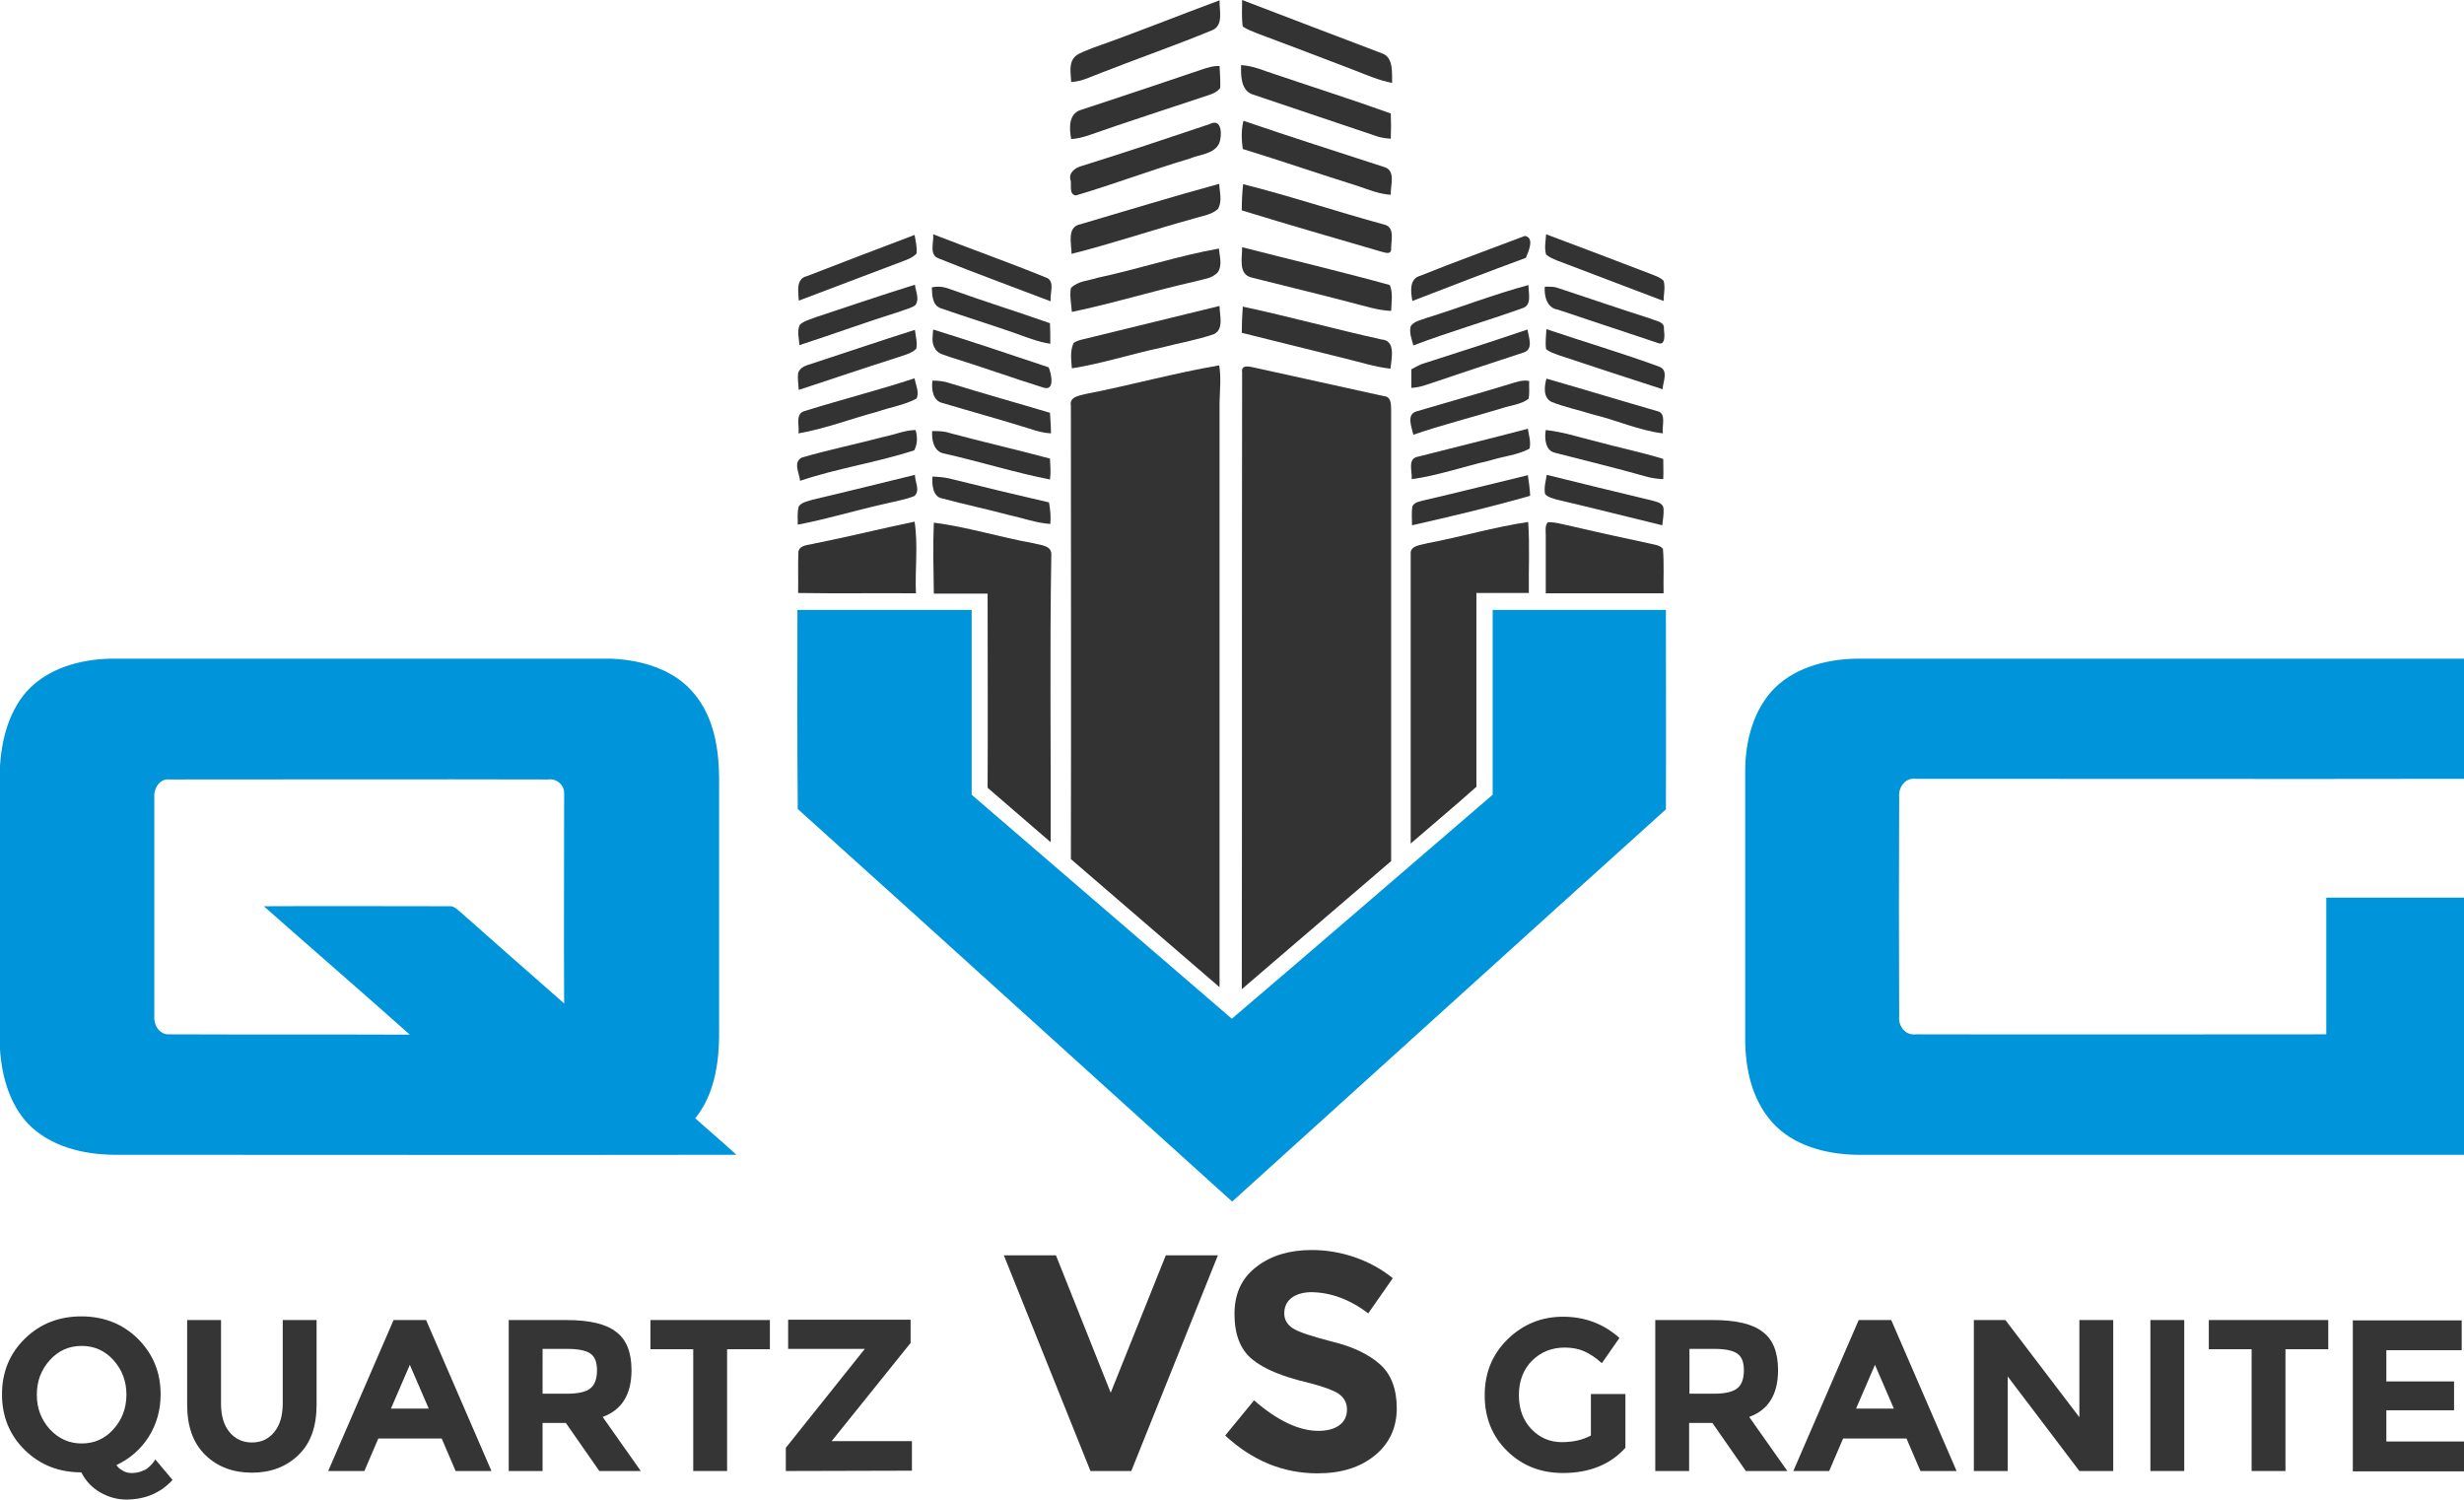
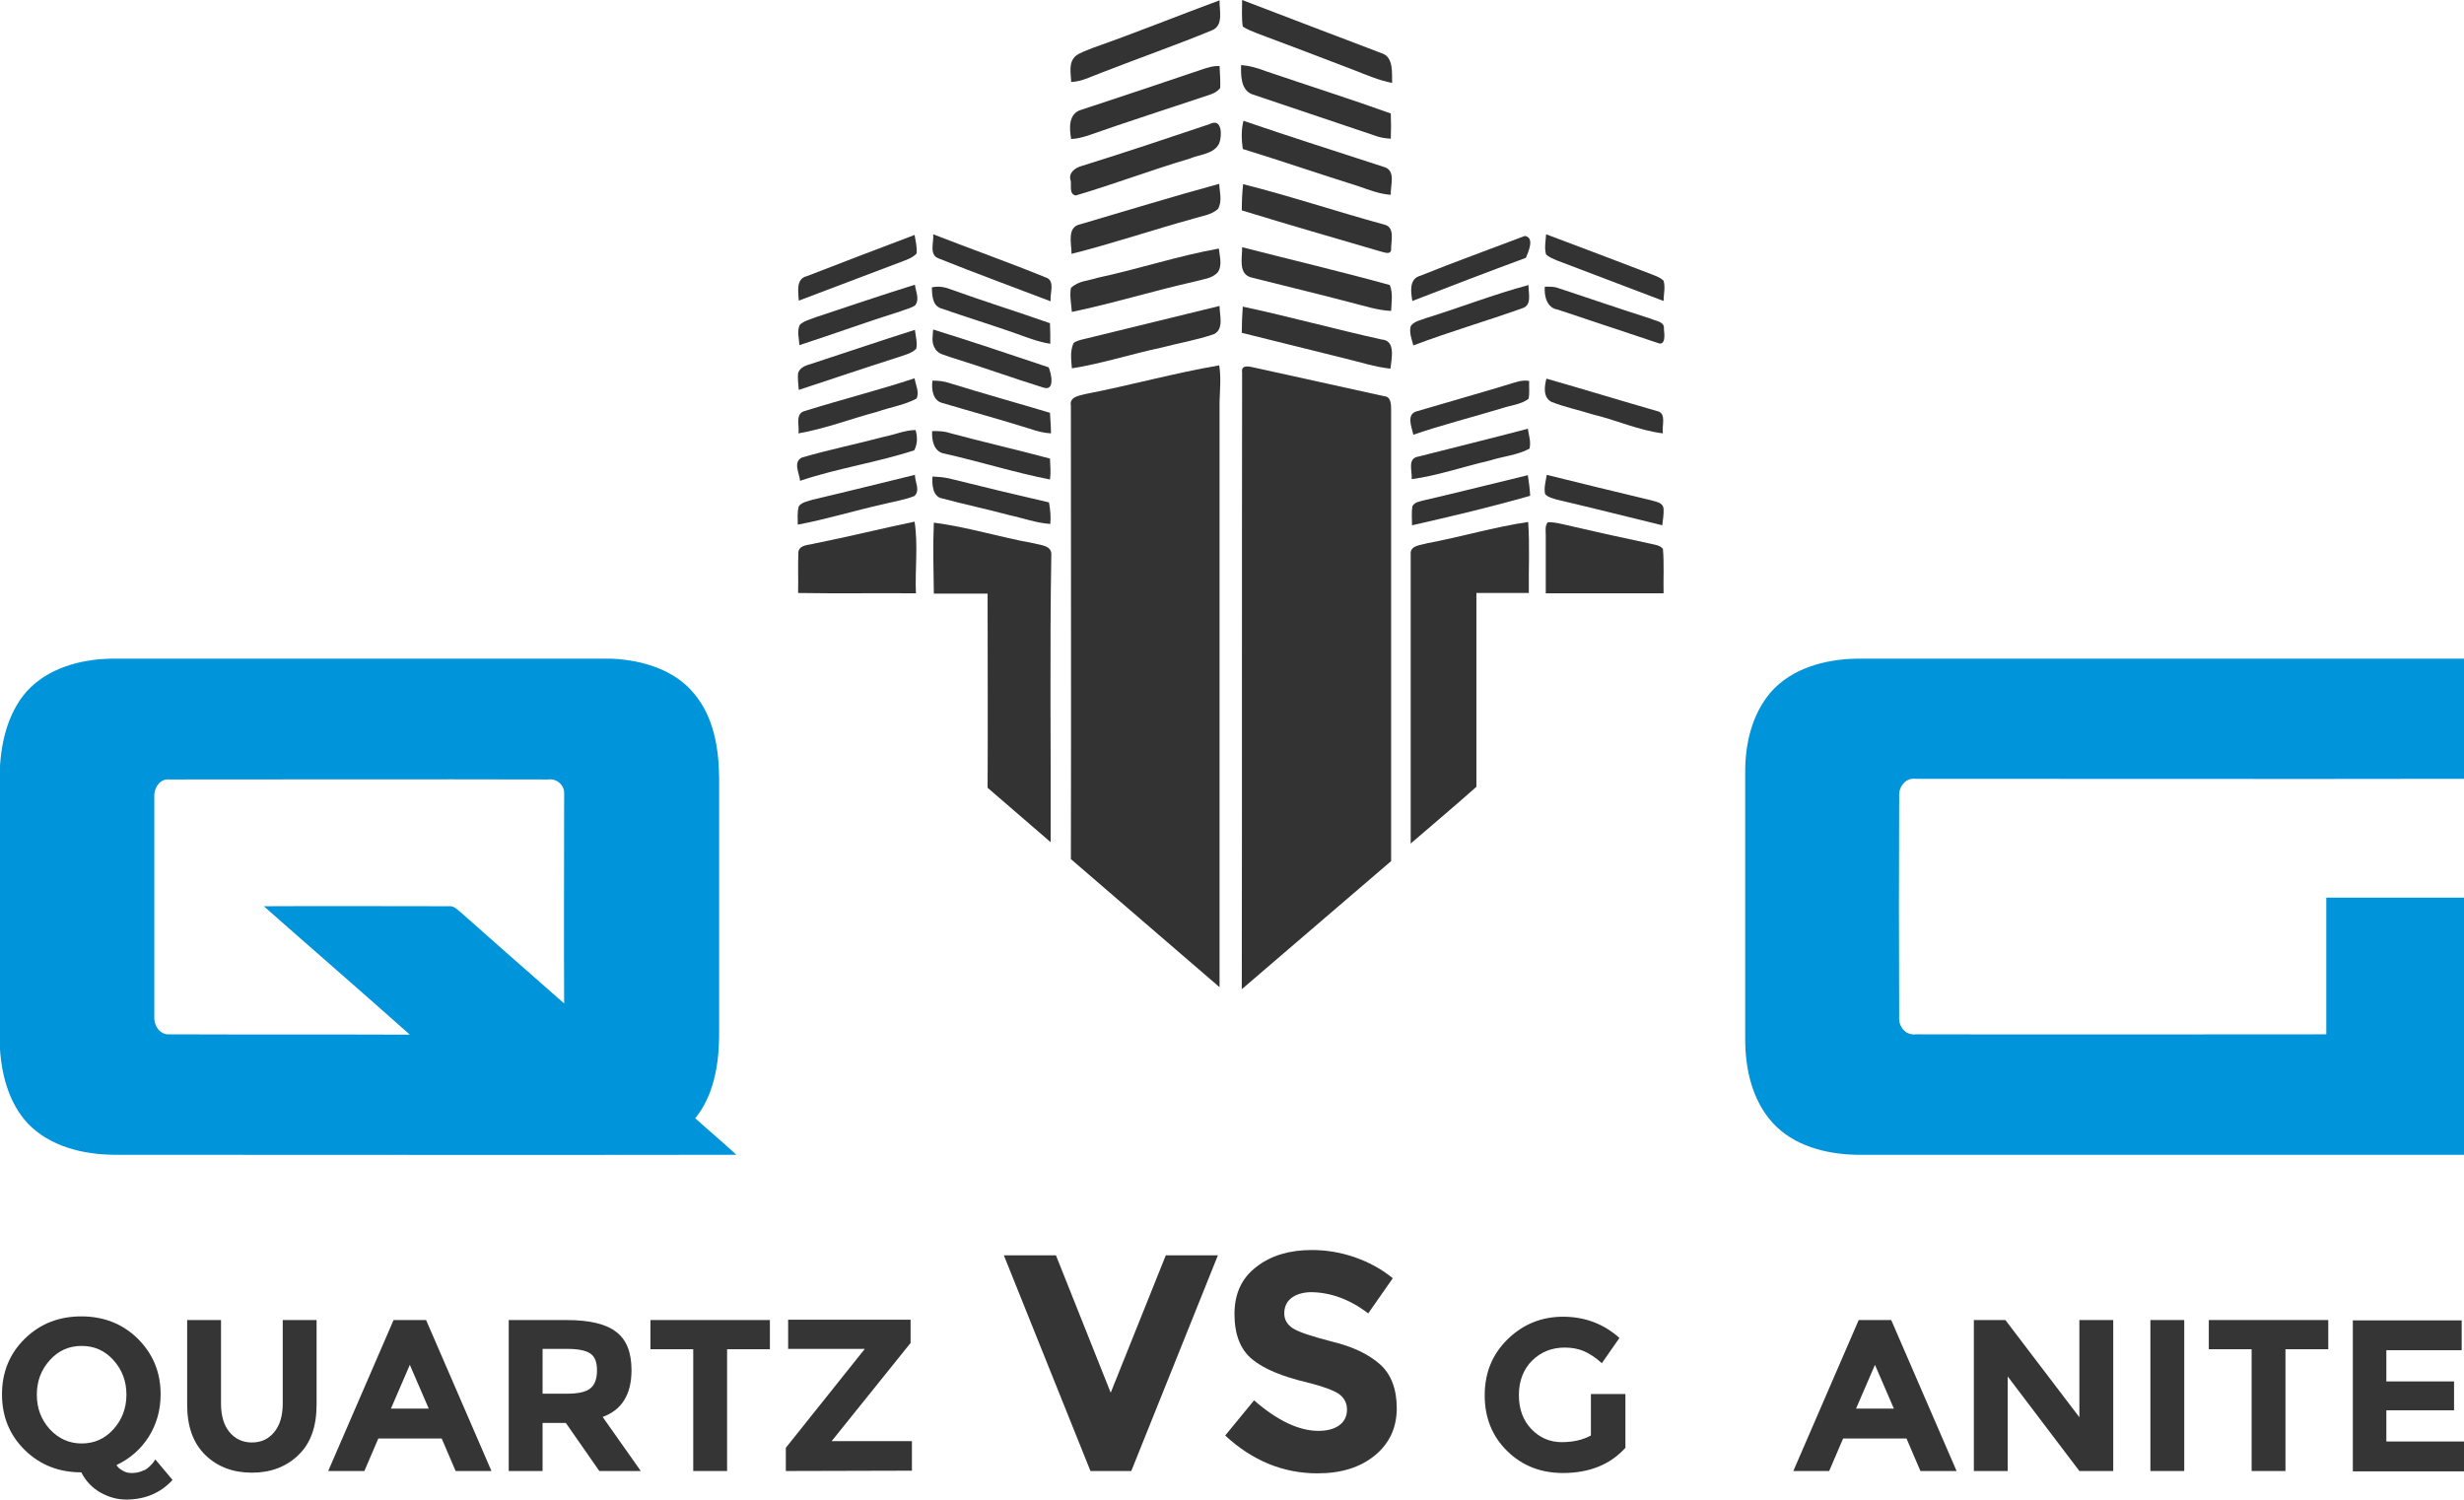
<svg xmlns="http://www.w3.org/2000/svg" version="1.1" id="Layer_1" x="0px" y="0px" viewBox="0 0 742.5 452" style="enable-background:new 0 0 742.5 452;" xml:space="preserve">
  <style type="text/css">
	.st0{fill:#333333;}
	.st1{fill:#353535;}
	.st2{fill:#0094DA;}
</style>
  <g>
    <path class="st0" d="M329.4,14.4c12.8-4.5,25.4-9.6,38.1-14.3c-0.1,3,1.3,7.5-2.2,9c-10.9,4.5-22.1,8.4-33.1,12.7   c-3.1,1.1-6.1,2.8-9.4,2.9c-0.1-2.6-0.9-5.8,1.3-7.8C325.6,15.7,327.6,15.2,329.4,14.4z" />
    <path class="st0" d="M374.3,0c14,5.4,28.1,10.7,42.2,16.1c3.5,1.2,2.9,6,3,8.9c-4.1-0.8-7.9-2.5-11.8-4c-9.7-3.7-19.3-7.4-29-11   c-1.4-0.6-2.9-1.1-4.2-2C374.1,5.4,374.3,2.7,374.3,0z" />
    <path class="st0" d="M362,21c1.8-0.6,3.6-1.2,5.5-1.1c0.1,2.2,0.3,4.4,0.2,6.6c-0.8,1.1-2.1,1.7-3.3,2.1   c-12.2,4.1-24.5,8-36.7,12.3c-1.6,0.5-3.2,0.9-4.9,1c-0.6-3.1-0.9-7.7,3-8.8C337.9,29.1,350,25.1,362,21z" />
    <path class="st0" d="M374,19.6c2.5,0.2,5,0.9,7.3,1.8c12.6,4.3,25.3,8.3,37.8,12.8c0.1,2.5,0.1,5.1,0,7.6c-1.5-0.1-3-0.3-4.4-0.8   c-12.5-4.2-24.9-8.4-37.4-12.6C373.9,27.1,373.9,22.7,374,19.6z" />
    <path class="st0" d="M364.5,37.4c3.8-2,3.8,3.5,2.9,5.8c-1.6,3.3-5.9,3.3-8.9,4.6c-11.5,3.4-22.8,7.7-34.3,11.1   c-2.2-0.3-1.2-3.2-1.6-4.6c-0.7-2.3,1.5-3.8,3.4-4.3C338.9,46,351.7,41.7,364.5,37.4z" />
    <path class="st0" d="M374.5,44.9c-0.4-2.8-0.5-5.7,0.2-8.5c14,4.8,28.2,9.3,42.3,13.9c3.8,1,1.9,5.7,2.1,8.4   c-3.4-0.2-6.6-1.5-9.8-2.6C397.8,52.5,386.2,48.5,374.5,44.9z" />
    <path class="st0" d="M374.6,55.5c14.3,3.6,28.3,8.3,42.6,12.2c3.3,0.8,1.9,5.1,2,7.6c-0.2,1.6-2.1,0.7-3.1,0.5   c-14-4.1-27.9-8.1-41.9-12.4C374.2,60.8,374.3,58.2,374.6,55.5z" />
    <path class="st0" d="M325.5,67.6c14-4.1,27.9-8.4,41.9-12.2c0.1,2.5,1,5.3-0.4,7.6c-2,1.8-4.9,2.1-7.4,2.9   c-12.3,3.4-24.4,7.5-36.7,10.6C322.9,73.5,321.4,68.4,325.5,67.6z" />
    <path class="st0" d="M465.9,76.7c-0.6-2-0.1-4.1,0-6.1c10.6,4,21.3,8,31.9,12.1c1.2,0.5,2.5,0.9,3.5,1.9c0.6,2,0,4.1,0,6.1   c-10.7-4.1-21.4-8.1-32.1-12.2C468,78,466.8,77.5,465.9,76.7z" />
    <path class="st0" d="M243.2,83.2c10.8-4.2,21.6-8.3,32.4-12.4c0.3,1.8,0.8,3.7,0.6,5.6c-1.2,1.3-3,1.9-4.6,2.5   c-10.3,3.9-20.6,7.8-30.9,11.7C240.6,88,239.7,84,243.2,83.2z" />
    <path class="st0" d="M281.2,70.6c11.3,4.4,22.6,8.4,33.9,13c3,0.9,1.2,4.9,1.5,7.2c-11.2-4.3-22.5-8.4-33.7-12.9   C279.8,76.8,281.5,72.9,281.2,70.6z" />
    <path class="st0" d="M428,83.1c10.4-4.2,21-8,31.5-12c3,0.5,1.1,4.7,0.3,6.6c-11.4,4.2-22.8,8.6-34.2,13   C425.1,87.9,424.6,84,428,83.1z" />
    <path class="st0" d="M330.8,83.7c12.2-2.6,24.2-6.6,36.5-8.8c0.2,2.3,1.1,5-0.3,7.1c-1.7,2-4.5,2.1-6.8,2.8   c-12.5,2.8-24.7,6.6-37.2,9.2c-0.2-2.4-0.7-4.9-0.3-7.2C324.9,84.6,328.1,84.6,330.8,83.7z" />
    <path class="st0" d="M374.3,74.5c14.8,3.8,29.7,7.3,44.5,11.4c1,2.4,0.5,5.2,0.4,7.8c-4.3-0.2-8.3-1.6-12.4-2.6   c-9.8-2.6-19.6-4.9-29.4-7.4C372.9,82.8,374.4,77.6,374.3,74.5z" />
    <path class="st0" d="M245.8,95.6c10-3.3,19.9-6.7,29.9-9.8c0.2,2,1.5,4.3,0.1,6.2c-1.3,0.9-2.9,1.2-4.4,1.8   c-10.2,3.2-20.3,6.9-30.5,10.2c-0.1-2-0.8-4.1,0.1-6.1C242.2,96.7,244.1,96.3,245.8,95.6z" />
    <path class="st0" d="M280.8,86.6c1.8-0.4,3.6-0.2,5.4,0.5c10,3.6,20.2,6.8,30.2,10.3c0.1,2.1,0.1,4.2,0.1,6.2   c-3.9-0.6-7.5-2.1-11.2-3.4c-7.2-2.5-14.6-4.8-21.8-7.3C280.9,92,280.9,88.9,280.8,86.6z" />
    <path class="st0" d="M429.6,95.9c10.4-3.2,20.5-7.2,31-10c-0.1,2.3,1.2,6.1-1.9,7c-10.9,3.9-22,7.1-32.8,11.2   c-0.5-1.9-1.3-3.8-0.8-5.8C426.1,96.8,428.1,96.5,429.6,95.9z" />
    <path class="st0" d="M465.5,86.4c1.3,0,2.7-0.1,4,0.4c9.4,3.1,18.7,6.3,28.1,9.3c1.5,0.7,4.1,0.8,3.8,3.1c0.2,1.5,0.6,5.3-2,4.1   c-10-3.3-20-6.7-30-10C466.1,92.8,465.3,89.2,465.5,86.4z" />
    <path class="st0" d="M327,102.1c13.5-3.3,27-6.6,40.5-9.9c0,2.8,1.4,7-1.7,8.5c-5.2,1.8-10.7,2.7-16,4.1c-9,1.9-17.8,4.8-26.8,6.2   c-0.2-2.5-0.6-5.2,0.5-7.6C324.3,102.7,325.7,102.4,327,102.1z" />
    <path class="st0" d="M374.5,92.4c14,3,27.8,6.8,41.8,9.9c4.4,0.3,3,5.8,2.7,8.8c-4.7-0.5-9.2-2-13.8-3.1c-10.3-2.6-20.7-5.1-31-7.7   C374.2,97.7,374.3,95.1,374.5,92.4z" />
    <path class="st0" d="M244.6,109.6c10.4-3.4,20.7-6.9,31.1-10.2c0.2,1.9,0.8,3.8,0.4,5.7c-1.5,1.5-3.7,1.9-5.6,2.6   c-10,3.2-19.8,6.5-29.8,9.8c-0.1-1.7-0.4-3.4-0.2-5.1C241.1,110.6,243,110.1,244.6,109.6z" />
    <path class="st0" d="M281.2,99.3c11.6,3.6,23.2,7.5,34.8,11.4c0.8,1.8,2,7.3-1.6,6.1c-9.3-2.9-18.4-6.2-27.8-9.1   c-1.7-0.7-4-0.9-4.9-2.8C280.6,103.2,281.1,101.2,281.2,99.3z" />
-     <path class="st0" d="M429.4,109.4c10.3-3.3,20.6-6.6,30.9-10.1c0.3,2.2,1.9,5.9-1.1,6.9c-9.8,3.2-19.7,6.5-29.5,9.8   c-1.4,0.5-2.9,0.8-4.4,0.9c0-1.9,0-3.8,0-5.6C426.6,110.6,427.9,109.8,429.4,109.4z" />
-     <path class="st0" d="M466,99.2c11.3,3.8,22.8,7.2,34,11.3c2.9,1.1,1.1,4.6,1,6.8c-10.5-3.4-20.9-6.8-31.4-10.3   c-1.3-0.5-2.7-0.9-3.7-1.8C465.6,103.2,465.9,101.2,466,99.2z" />
    <path class="st0" d="M327.3,118.7c13.4-2.6,26.6-6.3,40.1-8.6c0.6,3.7,0.2,7.4,0.1,11.1c0,58.8,0,117.5,0,176.3   c-14.9-12.9-29.9-25.7-44.8-38.6c0.1-45.6,0-91.2,0-136.7C322.2,119.5,325.4,119.2,327.3,118.7z" />
    <path class="st0" d="M374.3,112.2c-0.4-2.5,2.4-1.7,3.8-1.4c13,2.9,26,5.7,39,8.6c2,0.1,2.1,2.3,2.1,3.9c0,45.4,0,90.8,0,136.2   c-15,12.8-30,25.8-45,38.6C374.3,236.1,374.2,174.2,374.3,112.2z" />
    <path class="st0" d="M242.7,123.8c10.9-3.4,22-6.2,32.9-9.8c0.3,2,1.5,4.1,0.6,6.1c-3.7,2-7.9,2.6-11.9,4   c-7.9,2.1-15.6,5.1-23.7,6.5C241,128.4,239.4,124.5,242.7,123.8z" />
    <path class="st0" d="M466,114.1c11.2,3.2,22.3,6.6,33.4,9.8c2.9,0.6,1.3,4.5,1.7,6.7c-7.3-0.9-14-4-21.1-5.7   c-4.1-1.3-8.5-2.2-12.5-3.8C464.9,119.7,465.4,116.4,466,114.1z" />
    <path class="st0" d="M281,114.7c1.8,0,3.6,0.2,5.3,0.8c10,3.1,20.1,5.9,30.1,8.9c0.1,2.1,0.3,4.1,0.3,6.2c-2.2-0.1-4.3-0.7-6.4-1.4   c-8.6-2.7-17.4-5.1-26.1-7.7C281.1,120.9,280.6,117.3,281,114.7z" />
    <path class="st0" d="M454.7,115.8c2-0.6,4-1.4,6.1-1c-0.1,1.8,0.2,3.7-0.2,5.4c-2.3,1.7-5.2,1.9-7.9,2.8c-8.9,2.7-18,5-26.8,8   c-0.5-2.3-2.3-6.3,1.2-7.1C436.2,121.2,445.5,118.6,454.7,115.8z" />
    <path class="st0" d="M266.5,131.6c3.1-0.6,6.2-2,9.4-2c0.6,2,0.6,4.2-0.4,6.1c-11.3,3.7-23.2,5.4-34.4,9.2c-0.2-2.2-2.2-5.6,0.5-7   C249.8,135.5,258.2,133.8,266.5,131.6z" />
    <path class="st0" d="M427.4,137.6c11-2.8,22-5.5,33-8.4c0.3,2,1,4,0.5,6c-3.7,2-8,2.3-12,3.6c-7.9,1.8-15.5,4.5-23.5,5.6   C425.6,142,424,138.1,427.4,137.6z" />
    <path class="st0" d="M280.9,129.9c1.8,0,3.6,0,5.3,0.6c10,2.7,20.2,5,30.2,7.7c0.1,2.1,0.3,4.2,0,6.3c-10.7-2.1-21.1-5.4-31.8-7.8   C281.4,136.2,280.7,132.6,280.9,129.9z" />
-     <path class="st0" d="M468.4,136.4c-2.8-0.8-3-4.4-2.6-6.8c5,0.5,9.8,2.1,14.7,3.3c6.9,1.9,13.9,3.3,20.7,5.4c0,2,0.1,4.1,0,6.1   c-1.8-0.1-3.5-0.3-5.2-0.8C486.9,141,477.6,138.8,468.4,136.4z" />
    <path class="st0" d="M244.8,150.6c10.3-2.4,20.6-5,30.9-7.5c0,2.1,1.7,4.8-0.2,6.4c-3.1,1.2-6.4,1.7-9.6,2.5   c-8.5,1.9-16.9,4.5-25.5,6.1c0-1.8-0.2-3.7,0.3-5.5C241.6,151.3,243.4,151.1,244.8,150.6z" />
    <path class="st0" d="M429.4,150.7c10.4-2.4,20.6-5,31-7.5c0.3,2,0.6,4.1,0.7,6.2c-11.8,3.4-23.7,6.2-35.6,8.9   c0-1.9-0.2-3.8,0.1-5.7C426.3,151.2,428,151.1,429.4,150.7z" />
    <path class="st0" d="M465.6,148.9c-0.4-2,0.2-3.9,0.5-5.8c10.4,2.6,20.8,5.1,31.2,7.6c1.5,0.5,3.8,0.6,4,2.6c0.1,1.7-0.2,3.3-0.4,5   c-10.7-2.6-21.3-5.3-32-7.8C467.8,150.1,466.5,149.9,465.6,148.9z" />
    <path class="st0" d="M281,143.6c1.7,0.1,3.4,0.2,5.1,0.6c10,2.5,20,4.9,30,7.2c0.4,2.2,0.6,4.3,0.4,6.5c-4.3-0.3-8.3-1.8-12.5-2.7   c-6.7-1.8-13.4-3.2-20.1-5C281.1,149.7,280.8,146.1,281,143.6z" />
    <path class="st0" d="M245.4,163.8c10.1-2,20.1-4.5,30.2-6.6c1.1,7.1,0.1,14.4,0.4,21.6c-11.9-0.1-23.7,0.1-35.5-0.1   c0.1-4.1-0.1-8.3,0.1-12.5C241.1,164.1,243.7,164.3,245.4,163.8z" />
    <path class="st0" d="M281.4,157.5c10.1,1.3,19.9,4.4,30,6.2c2.1,0.6,5.7,0.6,5.4,3.7c-0.5,28.8-0.1,57.6-0.2,86.4   c-6.3-5.5-12.7-10.9-19-16.4c0.1-19.5,0-39,0-58.5c-5.4,0-10.8,0-16.2,0C281.3,171.7,281.1,164.6,281.4,157.5z" />
    <path class="st0" d="M466.4,157.4c1.4-0.1,2.8,0.2,4.2,0.5c9,2.1,18,4.1,27,6c1.2,0.3,2.6,0.4,3.5,1.5c0.4,4.4,0.1,8.9,0.2,13.4   c-11.8,0-23.7,0-35.5,0c0-5.8,0-11.7,0-17.5C465.8,160,465.5,158.5,466.4,157.4z" />
    <path class="st0" d="M430.1,163.7c10.2-1.9,20.2-4.9,30.4-6.4c0.5,7.1,0.1,14.3,0.2,21.4c-5.2,0-10.5,0-15.8,0   c0,19.4,0,38.9,0,58.4c-6.5,5.8-13.2,11.4-19.8,17.1c0-29,0-58.1,0-87.1C424.8,164.3,428.2,164.3,430.1,163.7z" />
  </g>
  <g>
    <path class="st1" d="M48.4,420.2c0,4.7-1.2,9-3.6,12.8s-5.7,6.6-9.7,8.5c0.4,0.7,1,1.2,1.9,1.7c0.8,0.5,1.7,0.7,2.6,0.7   c0.9,0,1.8-0.1,2.7-0.4s1.6-0.6,2.1-1c1.1-0.9,1.9-1.8,2.4-2.7L52,446c-3.7,4-8.4,5.9-14,5.9c-2.6,0-5.2-0.7-7.7-2.1   s-4.5-3.5-5.8-6.1c-6.7,0-12.4-2.2-17-6.7s-6.9-10.1-6.9-16.8c0-6.7,2.3-12.3,6.9-16.8s10.3-6.7,17-6.7s12.4,2.2,17,6.7   C46.1,408,48.4,413.5,48.4,420.2z M38.1,420.3c0-4.1-1.3-7.5-3.9-10.4s-5.8-4.3-9.6-4.3s-7,1.4-9.6,4.3s-3.9,6.3-3.9,10.4   s1.3,7.5,3.9,10.4c2.6,2.8,5.8,4.3,9.6,4.3s7-1.4,9.6-4.3S38.1,424.3,38.1,420.3z" />
    <path class="st1" d="M69.1,431.5c1.7,2.1,4,3.2,6.8,3.2c2.9,0,5.1-1.1,6.8-3.2c1.7-2.1,2.5-5,2.5-8.6v-25.1h10.2v25.5   c0,6.6-1.8,11.7-5.5,15.2c-3.6,3.5-8.3,5.3-14,5.3s-10.4-1.8-14-5.3c-3.7-3.6-5.5-8.6-5.5-15.2v-25.5h10.2v25.1   C66.6,426.6,67.4,429.4,69.1,431.5z" />
    <path class="st1" d="M137.3,443.3l-4.2-9.8H114l-4.2,9.8H98.9l19.7-45.5h9.8l19.7,45.5H137.3z M123.5,411.3l-5.7,13.2h11.4   L123.5,411.3z" />
    <path class="st1" d="M190.3,412.9c0,7.3-2.9,12-8.7,14.1l11.5,16.3h-12.5l-10.1-14.5h-7v14.5h-10.2v-45.5h17.3   c7.1,0,12.1,1.2,15.1,3.6C188.8,403.7,190.3,407.6,190.3,412.9z M178,418.3c1.3-1.1,1.9-2.9,1.9-5.4s-0.7-4.1-2-5s-3.6-1.4-6.8-1.4   h-7.6V420h7.4C174.4,420,176.8,419.4,178,418.3z" />
    <path class="st1" d="M219.1,406.6v36.7h-10.2v-36.7H196v-8.8h36v8.8H219.1z" />
    <path class="st1" d="M236.8,443.3v-7l23.8-29.8h-23.1v-8.8h36.9v7l-23.8,29.6h24.2v8.9L236.8,443.3L236.8,443.3z" />
    <path class="st1" d="M334.7,419.7l16.6-41.4H367l-26.1,65h-12.3l-26.1-65h15.7L334.7,419.7z" />
    <path class="st1" d="M389.1,391.2c-1.4,1.1-2.1,2.7-2.1,4.6s0.9,3.4,2.6,4.5s5.6,2.4,11.8,4c6.2,1.5,11,3.8,14.4,6.8   s5.1,7.5,5.1,13.3s-2.2,10.6-6.6,14.2S404.2,444,397,444c-10.3,0-19.6-3.8-27.8-11.4l8.7-10.6c7,6.1,13.5,9.2,19.4,9.2   c2.7,0,4.8-0.6,6.3-1.7s2.3-2.7,2.3-4.7s-0.8-3.5-2.4-4.7c-1.6-1.1-4.8-2.3-9.6-3.5c-7.6-1.8-13.1-4.1-16.6-7s-5.3-7.4-5.3-13.6   s2.2-10.9,6.7-14.3c4.4-3.4,10-5,16.6-5c4.3,0,8.7,0.7,13,2.2s8.1,3.6,11.4,6.3l-7.4,10.6c-5.6-4.3-11.5-6.4-17.5-6.4   C392.4,389.5,390.5,390.1,389.1,391.2z" />
    <path class="st1" d="M479.6,420.1h10.2v16.2c-4.5,5-10.8,7.6-18.8,7.6c-6.7,0-12.3-2.2-16.8-6.6s-6.8-10-6.8-16.8   s2.3-12.4,6.9-16.9s10.2-6.8,16.7-6.8s12.2,2.1,17,6.4l-5.3,7.6c-2-1.8-3.9-3-5.6-3.7s-3.6-1-5.6-1c-3.9,0-7.1,1.3-9.8,3.9   c-2.6,2.6-4,6.1-4,10.4s1.3,7.7,3.8,10.3c2.5,2.6,5.6,3.9,9.1,3.9s6.4-0.7,8.8-2v-12.5H479.6z" />
-     <path class="st1" d="M535.8,412.9c0,7.3-2.9,12-8.7,14.1l11.5,16.3h-12.5L516,428.8h-7v14.5h-10.2v-45.5h17.3   c7.1,0,12.1,1.2,15.1,3.6C534.3,403.7,535.8,407.6,535.8,412.9z M523.6,418.3c1.3-1.1,1.9-2.9,1.9-5.4s-0.7-4.1-2-5   s-3.6-1.4-6.8-1.4h-7.6V420h7.4C520,420,522.3,419.4,523.6,418.3z" />
    <path class="st1" d="M578.7,443.3l-4.2-9.8h-19.1l-4.2,9.8h-10.8l19.7-45.5h9.8l19.7,45.5H578.7z M565,411.3l-5.7,13.2h11.4   L565,411.3z" />
    <path class="st1" d="M626.6,397.8h10.2v45.5h-10.2L605,414.8v28.5h-10.2v-45.5h9.5l22.3,29.3V397.8z" />
    <path class="st1" d="M648,397.8h10.2v45.5H648V397.8z" />
    <path class="st1" d="M688.7,406.6v36.7h-10.2v-36.7h-12.9v-8.8h36v8.8H688.7z" />
    <path class="st1" d="M741.8,397.8v9.1h-22.7v9.4h20.4v8.7h-20.4v9.4h23.4v9H709v-45.5h32.8V397.8z" />
  </g>
  <g>
-     <path class="st2" d="M240.3,183.8c17.5,0,35,0,52.5,0c0,18.6,0,37.1,0,55.7c26.1,22.5,52.3,45,78.4,67.5   c26.3-22.4,52.4-45,78.6-67.5c0-18.6,0-37.1,0-55.7c17.4,0,34.8,0,52.2,0c0,20,0.1,40.1,0,60.1c-43.6,39.3-87.1,78.8-130.7,118.2   c-43.7-39.4-87.2-79-130.9-118.3C240.2,223.8,240.3,203.8,240.3,183.8z" />
    <g>
      <path class="st2" d="M8.1,208.3c6.3-6.9,16-9.6,25.1-9.8c50.4,0,100.7,0,151.1,0c9.2,0.4,19.1,3.3,25,10.7    c5.8,7,7.3,16.3,7.4,25.1c0,26,0,52,0,78c-0.1,8.6-1.6,17.8-7.2,24.7c4.1,3.7,8.3,7.2,12.4,11c-62.6,0.1-125.1,0-187.7,0    c-9.2-0.1-19-2.5-25.6-9.2c-6.2-6.5-8.4-15.8-8.7-24.5c0-27,0-54,0-81C0.1,224.5,2.1,215.1,8.1,208.3z M46.5,240.3    c0,22,0,44,0,65.9c-0.2,2.8,1.6,5.8,4.8,5.5c24.1,0.1,48.1,0,72.2,0.1c-14.6-13-29.4-25.8-44-38.7c18.6-0.1,37.2,0,55.8,0    c1.4-0.2,2.5,1,3.5,1.8c10.4,9.2,20.8,18.4,31.2,27.5c-0.1-21,0-42.1,0-63.1c0.2-2.6-2.2-4.8-4.8-4.4c-38-0.1-76,0-114,0    C48.1,234.5,46.3,237.6,46.5,240.3z" />
    </g>
    <path class="st2" d="M533.6,208.6c6.3-7.2,16.3-9.9,25.6-10.1c61.1,0,122.2,0,183.3,0c0,12.1,0,24.2,0,36.2   c-55.1,0.1-110.2,0-165.2,0c-3.1-0.4-5.2,2.4-5,5.3c-0.1,22.1-0.1,44.2,0,66.3c-0.3,2.9,1.8,5.8,5,5.4c41.2,0.1,82.5,0,123.7,0   c0-13.8,0-27.5,0-41.2c13.8,0,27.6,0,41.5,0c0,25.8,0,51.7,0,77.5c-61.1,0-122.2,0-183.2,0c-9.1-0.2-18.8-2.7-25.1-9.6   c-6.2-6.8-8.3-16.2-8.3-25.2c0-26.7,0-53.4,0-80.1C525.8,224.5,527.8,215.4,533.6,208.6z" />
  </g>
</svg>